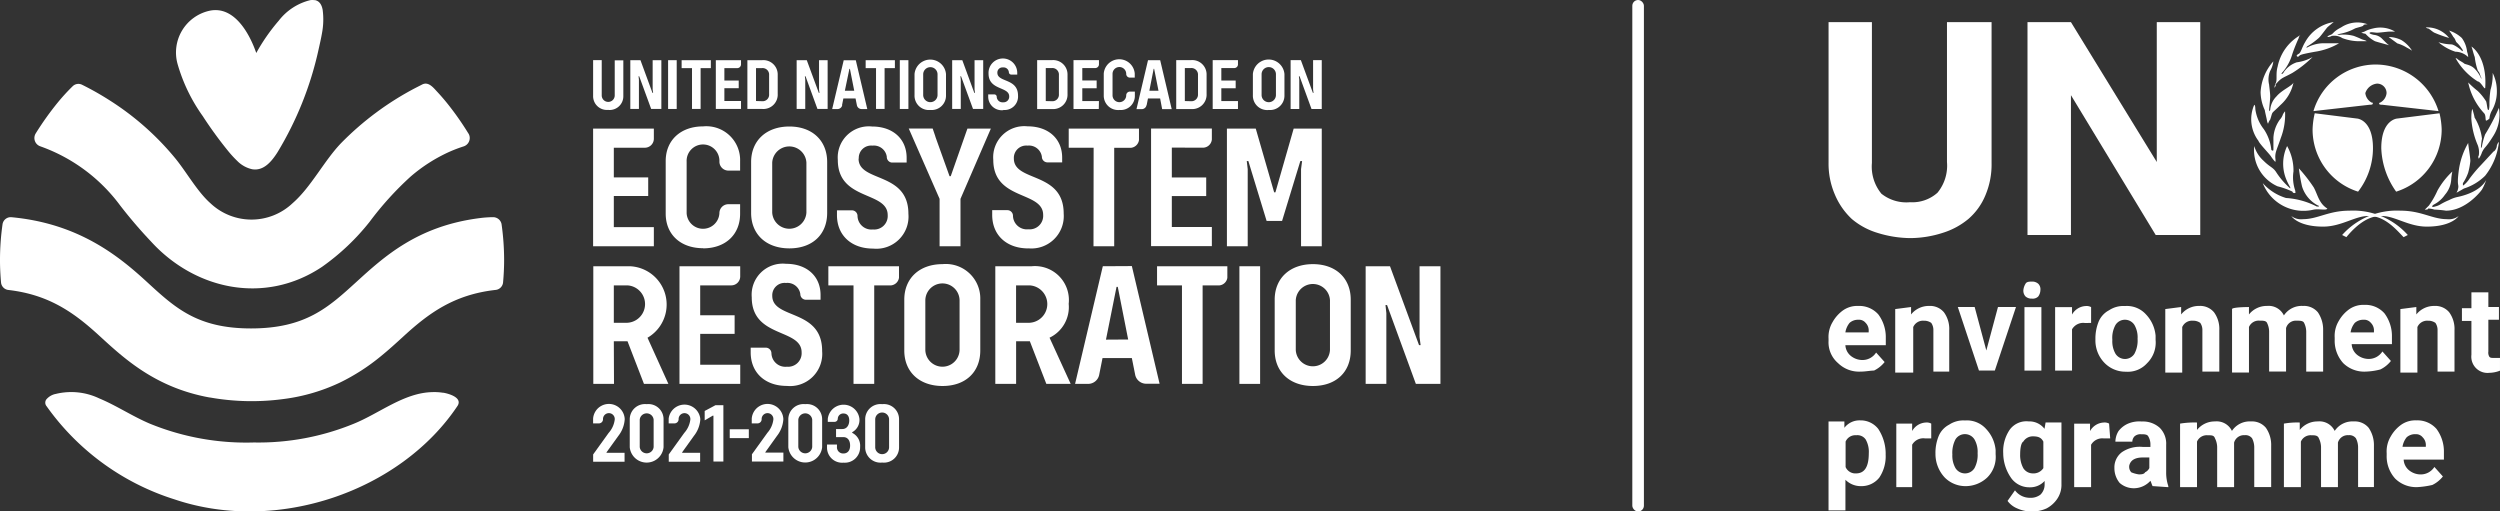
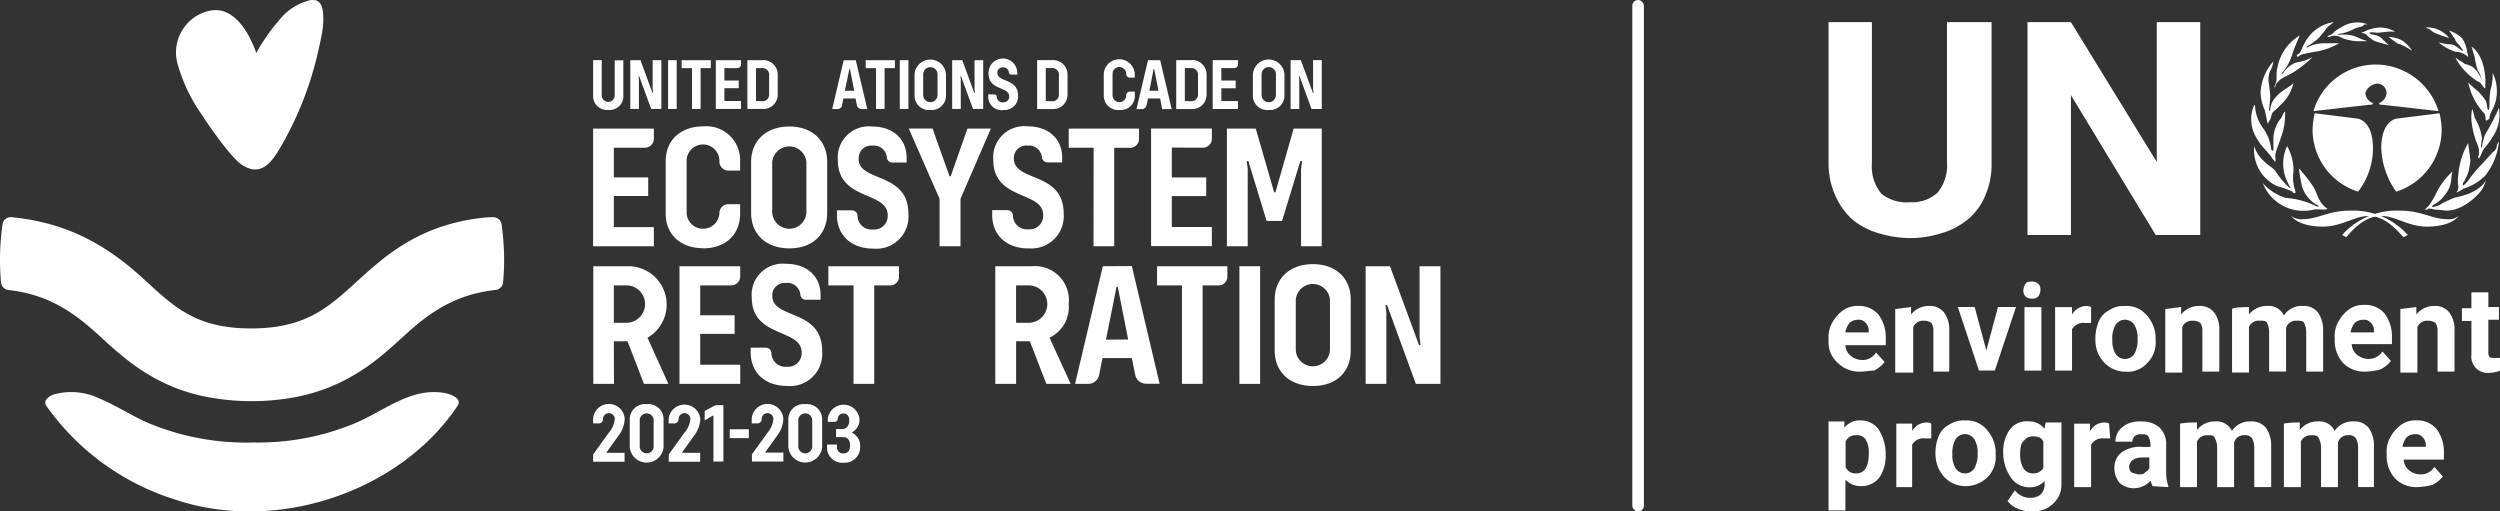
<svg xmlns="http://www.w3.org/2000/svg" width="267" height="54.626" viewBox="0 0 267 54.626">
  <rect x="0" y="0" width="267" height="54.626" fill="#333333" stroke="none" />
  <g id="Group_4197" data-name="Group 4197" transform="translate(-48.001 -792.393)">
    <g id="UNDOER_WeSupportThe_WHITE_EN" transform="translate(48.001 792.393)">
-       <path id="Path_87280" data-name="Path 87280" d="M91.073,110.813a31.193,31.193,0,0,0-2.319-3.289c-.337-.414-.684-.812-1.052-1.205s-.894-1.073-1.558-.735l-.69.352a31.717,31.717,0,0,0-7.973,5.909c-1.823,1.895-3.213,4.709-5.184,6.42a6.379,6.379,0,0,1-8.775,0c-1.389-1.226-2.554-3.325-3.739-4.776a29.522,29.522,0,0,0-7.018-6.206,30.653,30.653,0,0,0-2.962-1.675.873.873,0,0,0-.991.163,21.25,21.25,0,0,0-1.624,1.777,31.906,31.906,0,0,0-2.324,3.264.935.935,0,0,0,.511,1.384,18.153,18.153,0,0,1,8.5,6.3,50.641,50.641,0,0,0,3.31,3.866c4.7,5.153,12.161,6.788,18.275,2.687h0a24.4,24.4,0,0,0,5.067-4.8,33.811,33.811,0,0,1,4.352-4.806,17.048,17.048,0,0,1,4.219-2.692,15.611,15.611,0,0,1,1.476-.557.94.94,0,0,0,.644-.873.909.909,0,0,0-.143-.511" transform="translate(-41.05 -96.562)" fill="#fff" />
      <path id="Path_87281" data-name="Path 87281" d="M89.5,170.068a6.077,6.077,0,0,0-1.18-.071c-3.019.071-5.618,2.257-8.361,3.371a26.834,26.834,0,0,1-10.68,2.007,27.192,27.192,0,0,1-11.109-2.007c-1.864-.787-3.54-1.92-5.409-2.7a6.951,6.951,0,0,0-4.638-.48,1.747,1.747,0,0,0-1.022.6.587.587,0,0,0,.036.715,26.508,26.508,0,0,0,13.683,9.955c10.94,3.688,24.118-.868,30.211-10,.541-.868-.9-1.292-1.532-1.4" transform="translate(-42.161 -128.118)" fill="#fff" />
      <path id="Path_87282" data-name="Path 87282" d="M91.1,134.179a.919.919,0,0,0-.94-.761,11.558,11.558,0,0,0-1.4.1c-6.64.843-10.215,4.127-13.183,6.829S70.162,145.3,64.34,145.3c-5.715,0-8.09-2.181-11.1-4.949s-7.3-6.267-14.5-6.931a.884.884,0,0,0-.94.761,27.466,27.466,0,0,0-.271,3.805c0,.812.041,1.614.112,2.406a.884.884,0,0,0,.787.8c4.413.511,7.1,2.492,9.761,4.934s5.981,5.5,11.722,6.548h.041a25.431,25.431,0,0,0,7.871.163,19.863,19.863,0,0,0,6.027-1.762,22.009,22.009,0,0,0,4.347-2.8c.843-.684,1.645-1.415,2.447-2.15,2.671-2.446,5.378-4.444,9.822-4.939a.889.889,0,0,0,.792-.8c.072-.792.112-1.588.112-2.4a27.465,27.465,0,0,0-.271-3.805" transform="translate(-37.53 -110.223)" fill="#fff" />
      <path id="Path_87283" data-name="Path 87283" d="M90,89.086c-.1-.572-.347-.976-.838-1.067h-.072a1.773,1.773,0,0,0-.4,0,6.074,6.074,0,0,0-3.386,2.2,20.211,20.211,0,0,0-2.4,3.448c-.746-2.15-2.39-5.072-5-4.51a4.566,4.566,0,0,0-3.4,5.7,18.106,18.106,0,0,0,2.676,5.537,42.946,42.946,0,0,0,2.794,3.831,11.715,11.715,0,0,0,.884.955,3.218,3.218,0,0,0,1.6.9c1.251.22,2.109-.863,2.712-1.808A35.98,35.98,0,0,0,89.557,93.3c.128-.572.271-1.19.378-1.813A7.8,7.8,0,0,0,90,89.1" transform="translate(-55.535 -88.007)" fill="#fff" />
      <path id="Path_87284" data-name="Path 87284" d="M301.2,105.832a1.532,1.532,0,0,0,1.68-1.573V102a1.691,1.691,0,0,0-3.371,0v2.263a1.532,1.532,0,0,0,1.691,1.573m-.761-3.815a.766.766,0,0,1,1.532,0v2.217a.766.766,0,0,1-1.532,0Z" transform="translate(-165.701 -94.089)" fill="#fff" />
      <path id="Path_87285" data-name="Path 87285" d="M308.324,102.659l-.041-.358h.072l1.277,3.5h1.093V100.58H309.8v3.141l.051.358h-.071l-1.287-3.5H307.4V105.8h.924Z" transform="translate(-169.562 -94.159)" fill="#fff" />
-       <path id="Path_87286" data-name="Path 87286" d="M230.7,143.24c-2.457,0-4.086,1.5-4.086,3.79v5.434c0,2.288,1.614,3.79,4.086,3.79s4.03-1.5,4.03-3.79V147.03a3.682,3.682,0,0,0-4.03-3.79m1.818,9.168a1.829,1.829,0,0,1-3.657,0v-5.322a1.829,1.829,0,0,1,3.657,0Z" transform="translate(-130.036 -115.03)" fill="#fff" />
      <path id="Path_87287" data-name="Path 87287" d="M253.49,147.674a3.625,3.625,0,0,0-3.958-3.994H245.65v12.565h2.222v-4.556h1.466l1.762,4.556h2.6l-2.258-4.934a3.621,3.621,0,0,0,2.043-3.637m-4.183,2.043h-1.435v-3.994h1.445a2,2,0,0,1,0,3.994" transform="translate(-139.351 -115.245)" fill="#fff" />
      <rect id="Rectangle_149181" data-name="Rectangle 149181" width="2.212" height="12.564" transform="translate(132.368 28.435)" fill="#fff" />
      <path id="Path_87288" data-name="Path 87288" d="M308.156,143.24c-2.457,0-4.086,1.5-4.086,3.79v5.434c0,2.288,1.609,3.79,4.086,3.79s4.035-1.5,4.035-3.79V147.03c0-2.288-1.594-3.79-4.035-3.79m1.818,9.168a1.828,1.828,0,0,1-3.652,0v-5.322a1.829,1.829,0,0,1,3.652,0Z" transform="translate(-167.933 -115.03)" fill="#fff" />
      <path id="Path_87289" data-name="Path 87289" d="M328.846,143.68v7.559l.112.863h-.168l-3.1-8.422h-2.6v12.565H325.3v-7.559l-.092-.858h.169l3.075,8.417h2.625V143.68Z" transform="translate(-177.238 -115.245)" fill="#fff" />
      <path id="Path_87290" data-name="Path 87290" d="M210.74,145.723h2.687v10.521h2.212V145.723h1.813a.96.96,0,0,0,.833-.817V143.68H210.74Z" transform="translate(-122.272 -115.245)" fill="#fff" />
      <path id="Path_87291" data-name="Path 87291" d="M279.47,145.723h2.661v10.521h2.206V145.723h1.808a.95.95,0,0,0,.833-.817V143.68H279.47Z" transform="translate(-155.897 -115.245)" fill="#fff" />
      <path id="Path_87292" data-name="Path 87292" d="M257.643,104.233v-2.089a1.532,1.532,0,0,0-1.65-1.568H254.4V105.8h1.594a1.532,1.532,0,0,0,1.65-1.568m-2.324.715v-3.524h.643a.7.7,0,0,1,.761.751v2.043a.695.695,0,0,1-.761.746Z" transform="translate(-143.632 -94.154)" fill="#fff" />
      <path id="Path_87293" data-name="Path 87293" d="M286.723,104.232v-2.089a1.532,1.532,0,0,0-1.655-1.568H283.48V105.8h1.589a1.532,1.532,0,0,0,1.655-1.568m-2.324.715v-3.524h.638a.7.7,0,0,1,.766.751v2.043a.7.7,0,0,1-.766.746Z" transform="translate(-157.859 -94.154)" fill="#fff" />
-       <path id="Path_87294" data-name="Path 87294" d="M264.717,104.952H262.94v-1.369h1.532v-.827H262.94v-1.328h1.379a.4.4,0,0,0,.4-.4v-.449H262V105.8h2.7Z" transform="translate(-147.35 -94.159)" fill="#fff" />
      <path id="Path_87295" data-name="Path 87295" d="M293.807,104.952h-1.777v-1.369h1.532v-.827h-1.532v-1.328h1.384a.393.393,0,0,0,.393-.368v-.48h-2.7V105.8h2.7Z" transform="translate(-161.592 -94.159)" fill="#fff" />
      <path id="Path_87296" data-name="Path 87296" d="M270,105.811a1.5,1.5,0,0,0,1.645-1.532v-.429H271.1a.4.4,0,0,0-.378.4h0a.73.73,0,0,1-1.461,0v-2.293a.73.73,0,1,1,1.461,0h0a.393.393,0,0,0,.4.4h.511v-.429a1.66,1.66,0,0,0-3.31,0v2.355a1.532,1.532,0,0,0,1.665,1.532" transform="translate(-150.442 -94.068)" fill="#fff" />
      <path id="Path_87297" data-name="Path 87297" d="M276.258,105.4l.143-.72h1.3l.215,1.139h1.021l-1.231-5.225h-1.3l-1.231,5.225h.557a.511.511,0,0,0,.511-.419m.766-3.887h.051l.465,2.339h-.976Z" transform="translate(-153.798 -94.163)" fill="#fff" />
      <path id="Path_87298" data-name="Path 87298" d="M265.292,143.66l-2.962,12.564h1.364a1.205,1.205,0,0,0,1.221-1.021l.347-1.737h3.131l.347,1.742a1.2,1.2,0,0,0,1.216,1h1.4l-2.962-12.565Zm.337,7.84,1.129-5.634h.133L268,151.485Z" transform="translate(-147.512 -115.226)" fill="#fff" />
      <path id="Path_87299" data-name="Path 87299" d="M185.141,145.723a.955.955,0,0,0,.955-.955V143.68H179.61v12.565H186.1V154.2h-4.275v-3.3H185.5v-1.987h-3.677v-3.187Z" transform="translate(-107.042 -115.245)" fill="#fff" />
      <path id="Path_87300" data-name="Path 87300" d="M202.131,152.471c0-4.541-5.327-3.34-5.327-5.889a1.318,1.318,0,0,1,1.466-1.369,1.389,1.389,0,0,1,1.532,1.19h0a.6.6,0,0,0,.572.6h1.588V146.5c0-1.987-1.44-3.335-3.693-3.335a3.32,3.32,0,0,0-3.657,3.575c0,4.387,5.327,3.3,5.327,5.884a1.445,1.445,0,0,1-1.578,1.532,1.486,1.486,0,0,1-1.645-1.435h0a.608.608,0,0,0-.593-.6H194.5v.511c0,2.155,1.532,3.575,3.861,3.575a3.436,3.436,0,0,0,3.769-3.713" transform="translate(-114.326 -114.991)" fill="#fff" />
      <path id="Path_87301" data-name="Path 87301" d="M163.781,151.689h1.461L167,156.244h2.61l-2.232-4.929a4.094,4.094,0,0,0-1.91-7.636H161.59v12.565H163.8Zm0-5.966h1.445a2,2,0,0,1,0,3.994h-1.445Z" transform="translate(-98.225 -115.245)" fill="#fff" />
      <path id="Path_87302" data-name="Path 87302" d="M198.676,114.46c-2.457,0-4.086,1.5-4.086,3.79v5.44c0,2.283,1.609,3.785,4.086,3.785s4.035-1.5,4.035-3.785v-5.44c0-2.288-1.594-3.79-4.035-3.79m1.818,9.194a1.829,1.829,0,0,1-3.652,0v-5.342a1.829,1.829,0,0,1,3.652,0Z" transform="translate(-114.37 -100.949)" fill="#fff" />
      <path id="Path_87303" data-name="Path 87303" d="M234.772,114.89h-.955l-.153.434-1.629,4.648h-.128l-1.532-4.27a1.156,1.156,0,0,1,.077.2l-.347-1.022H227.55l3.294,7.513v5.062h2.232v-5.062l3.243-7.5h-1.532" transform="translate(-130.496 -101.155)" fill="#fff" />
      <path id="Path_87304" data-name="Path 87304" d="M301.92,118.368h.189l-.112.863v8.233h2.212V114.9h-3l-1.951,6.808h-.133L297.16,114.9h-3.08v12.564H296.3v-8.233l-.1-.863h.169l1.951,6.395h1.65Z" transform="translate(-163.045 -101.165)" fill="#fff" />
      <path id="Path_87305" data-name="Path 87305" d="M168.037,125.421h-4.275V122.1h3.672v-1.987h-3.672v-3.172h3.315a.96.96,0,0,0,.96-.955V114.9H161.55v12.564h6.487Z" transform="translate(-98.206 -101.165)" fill="#fff" />
      <path id="Path_87306" data-name="Path 87306" d="M180.724,127.464c2.38,0,3.953-1.461,3.953-3.693V122.75h-1.292a.955.955,0,0,0-.919.955h0a1.752,1.752,0,0,1-3.5,0v-5.5a1.752,1.752,0,1,1,3.5,0h0a.96.96,0,0,0,.96.955h1.251v-1.022a3.609,3.609,0,0,0-3.953-3.7c-2.38,0-3.994,1.466-3.994,3.7v5.618c0,2.232,1.594,3.693,3.994,3.693" transform="translate(-105.633 -100.94)" fill="#fff" />
      <path id="Path_87307" data-name="Path 87307" d="M214.869,117.872a1.318,1.318,0,0,1,1.461-1.369,1.389,1.389,0,0,1,1.532,1.19h0a.6.6,0,0,0,.531.618h1.588V117.8c0-1.987-1.44-3.34-3.693-3.34a3.322,3.322,0,0,0-3.657,3.575c0,4.387,5.327,3.3,5.327,5.889a1.44,1.44,0,0,1-1.573,1.532,1.486,1.486,0,0,1-1.65-1.435h0a.6.6,0,0,0-.587-.608H212.54v.511c0,2.155,1.532,3.575,3.861,3.575a3.434,3.434,0,0,0,3.769-3.713c0-4.535-5.322-3.335-5.322-5.889" transform="translate(-123.152 -100.949)" fill="#fff" />
      <path id="Path_87308" data-name="Path 87308" d="M248.866,127.459a3.46,3.46,0,0,0,3.769-3.713c0-4.535-5.322-3.335-5.322-5.884a1.318,1.318,0,0,1,1.461-1.374,1.389,1.389,0,0,1,1.532,1.19h0a.6.6,0,0,0,.572.6h1.594v-.511c0-1.987-1.445-3.34-3.7-3.34a3.322,3.322,0,0,0-3.657,3.575c0,4.387,5.327,3.3,5.327,5.889a1.44,1.44,0,0,1-1.573,1.532,1.486,1.486,0,0,1-1.65-1.435h0a.6.6,0,0,0-.587-.608H245v.511c0,2.155,1.532,3.575,3.861,3.575" transform="translate(-139.033 -100.935)" fill="#fff" />
      <path id="Path_87309" data-name="Path 87309" d="M263.646,127.465h2.212V116.948h1.813a.965.965,0,0,0,.833-.817V114.9H261v2.043h2.661Z" transform="translate(-146.861 -101.165)" fill="#fff" />
      <path id="Path_87310" data-name="Path 87310" d="M283.757,116.933a.96.96,0,0,0,.955-.879V114.89H278.22v12.559h6.492v-2.043h-4.275V122.1h3.672V120.11h-3.672v-3.187Z" transform="translate(-155.286 -101.16)" fill="#fff" />
      <path id="Path_87311" data-name="Path 87311" d="M163.169,105.9a1.466,1.466,0,0,0,1.609-1.5V100.6h-.919v3.774a.695.695,0,0,1-1.389,0v-3.79h-.919v3.81a1.471,1.471,0,0,0,1.619,1.5" transform="translate(-98.206 -94.159)" fill="#fff" />
      <path id="Path_87312" data-name="Path 87312" d="M170.249,102.669l-.041-.358h.072l1.277,3.488h1.088v-5.21h-.93v3.136l.051.358h-.071l-1.282-3.494H169.33v5.21h.919Z" transform="translate(-102.012 -94.163)" fill="#fff" />
      <rect id="Rectangle_149182" data-name="Rectangle 149182" width="0.919" height="5.21" transform="translate(71.353 6.427)" fill="#fff" />
      <path id="Path_87313" data-name="Path 87313" d="M181.168,105.8h.919v-4.362h1.093v-.848H180.06v.848h1.108Z" transform="translate(-107.262 -94.163)" fill="#fff" />
      <path id="Path_87314" data-name="Path 87314" d="M189.9,104.952h-1.777v-1.369h1.532v-.822h-1.532v-1.323H189.5a.4.4,0,0,0,.4-.4v-.449H187.21v5.21H189.9Z" transform="translate(-110.76 -94.163)" fill="#fff" />
      <path id="Path_87315" data-name="Path 87315" d="M197.048,104.232v-2.084a1.532,1.532,0,0,0-1.65-1.563H193.81v5.21H195.4a1.532,1.532,0,0,0,1.65-1.563m-2.319.715v-3.514h.638a.695.695,0,0,1,.761.746v2.043a.695.695,0,0,1-.761.746Z" transform="translate(-113.989 -94.159)" fill="#fff" />
-       <path id="Path_87316" data-name="Path 87316" d="M206.5,103.726l.051.358h-.072l-1.287-3.494H204.11v5.21h.919v-3.131l-.041-.358h.071l1.272,3.488h1.088v-5.21H206.5Z" transform="translate(-119.028 -94.163)" fill="#fff" />
      <path id="Path_87317" data-name="Path 87317" d="M219.648,105.8h.914v-4.362h1.1v-.848H218.54v.848h1.108Z" transform="translate(-126.088 -94.163)" fill="#fff" />
      <rect id="Rectangle_149183" data-name="Rectangle 149183" width="0.919" height="5.21" transform="translate(96.099 6.427)" fill="#fff" />
      <path id="Path_87318" data-name="Path 87318" d="M230.45,105.842a1.532,1.532,0,0,0,1.67-1.573v-2.257a1.686,1.686,0,0,0-3.361,0v2.257a1.532,1.532,0,0,0,1.691,1.573m-.766-3.805a.766.766,0,0,1,1.532,0v2.206a.766.766,0,1,1-1.532,0Z" transform="translate(-131.087 -94.098)" fill="#fff" />
      <path id="Path_87319" data-name="Path 87319" d="M237.549,102.669l-.041-.358h.071l1.277,3.488h1.088v-5.21h-.924v3.136l.046.358h-.072l-1.282-3.494H236.63v5.21h.919Z" transform="translate(-134.938 -94.163)" fill="#fff" />
      <path id="Path_87320" data-name="Path 87320" d="M212.592,105.406l.143-.72h1.3l.143.72a.511.511,0,0,0,.511.414h.6l-1.226-5.21h-1.292l-1.231,5.21h.562a.511.511,0,0,0,.511-.414m.766-3.877h.056l.46,2.334h-1Z" transform="translate(-122.663 -94.173)" fill="#fff" />
      <path id="Path_87321" data-name="Path 87321" d="M245.789,105.759a1.435,1.435,0,0,0,1.563-1.532c0-1.88-2.206-1.384-2.206-2.441a.541.541,0,0,1,.6-.567.562.562,0,0,1,.628.511h0a.255.255,0,0,0,.235.25h.659v-.2a1.533,1.533,0,1,0-3.064.092c0,1.818,2.206,1.369,2.206,2.441a.6.6,0,0,1-.654.628.613.613,0,0,1-.679-.592h0a.255.255,0,0,0-.245-.25h-.664v.209a1.451,1.451,0,0,0,1.6,1.476" transform="translate(-138.627 -94.016)" fill="#fff" />
      <path id="Path_87322" data-name="Path 87322" d="M164.247,175.876a3.177,3.177,0,0,0,.679-1.788,1.691,1.691,0,0,0-3.376-.056v.511h.618a.439.439,0,0,0,.439-.439.628.628,0,1,1,1.251.046,2.6,2.6,0,0,1-.649,1.41l-1.655,2.3v.776h3.356v-.955h-1.925v-.051Z" transform="translate(-98.206 -129.325)" fill="#fff" />
      <path id="Path_87323" data-name="Path 87323" d="M171.023,172.52a1.627,1.627,0,0,0-1.813,1.634v2.967a1.814,1.814,0,0,0,3.611,0v-2.967a1.616,1.616,0,0,0-1.8-1.634m.741,4.571a.746.746,0,0,1-1.486,0V174.18a.746.746,0,0,1,1.486,0Z" transform="translate(-101.953 -129.355)" fill="#fff" />
      <path id="Path_87324" data-name="Path 87324" d="M180.047,175.91a3.152,3.152,0,0,0,.684-1.788,1.7,1.7,0,0,0-3.381-.056v.511h.623a.444.444,0,0,0,.439-.439.628.628,0,1,1,1.251.046,2.6,2.6,0,0,1-.649,1.41l-1.655,2.3v.776h3.351v-.955h-1.92v-.051Z" transform="translate(-105.936 -129.358)" fill="#fff" />
      <path id="Path_87325" data-name="Path 87325" d="M184.88,173.348v1.006l.853-.5h.082v4.893h1.062V172.73h-.838Z" transform="translate(-109.62 -129.458)" fill="#fff" />
      <rect id="Rectangle_149184" data-name="Rectangle 149184" width="2.038" height="0.945" transform="translate(77.936 45.846)" fill="#fff" />
      <path id="Path_87326" data-name="Path 87326" d="M197.417,175.876a3.177,3.177,0,0,0,.679-1.788,1.691,1.691,0,0,0-3.376-.056v.511h.618a.439.439,0,0,0,.439-.439.628.628,0,1,1,1.251.046,2.6,2.6,0,0,1-.633,1.394l-1.655,2.3v.776H198.1v-.955h-1.926v-.051Z" transform="translate(-114.434 -129.325)" fill="#fff" />
      <path id="Path_87327" data-name="Path 87327" d="M204.183,172.52a1.627,1.627,0,0,0-1.813,1.634v2.967a1.815,1.815,0,0,0,3.611,0v-2.967a1.616,1.616,0,0,0-1.8-1.634m.741,4.571a.746.746,0,0,1-1.486,0V174.18a.746.746,0,0,1,1.486,0Z" transform="translate(-118.177 -129.355)" fill="#fff" />
      <path id="Path_87328" data-name="Path 87328" d="M213.151,175.588v-.061a1.481,1.481,0,0,0,.771-1.415,1.7,1.7,0,0,0-3.381,0v.312h.73a.342.342,0,0,0,.337-.322h0a.577.577,0,0,1,.613-.572c.368,0,.613.25.613.751s-.271.909-.73.909h-.679v.863h.781c.449,0,.72.342.72.9s-.291.848-.715.848a.659.659,0,0,1-.689-.72v-.235H210.46v.306a1.609,1.609,0,0,0,1.762,1.629,1.634,1.634,0,0,0,1.772-1.675,1.532,1.532,0,0,0-.843-1.507" transform="translate(-122.134 -129.369)" fill="#fff" />
-       <path id="Path_87329" data-name="Path 87329" d="M220.258,172.52a1.628,1.628,0,0,0-1.818,1.634v2.967a1.631,1.631,0,0,0,1.818,1.634,1.614,1.614,0,0,0,1.8-1.634v-2.967a1.616,1.616,0,0,0-1.8-1.634m.735,4.571a.741.741,0,1,1-1.481,0V174.18a.741.741,0,1,1,1.481,0Z" transform="translate(-126.039 -129.355)" fill="#fff" />
    </g>
    <g id="un-environment-united-nations-environment-programme-vector-logo-2022" transform="translate(243.288 794.748)">
      <path id="Path_87409" data-name="Path 87409" d="M463.589,266.533l.449-.23a7.813,7.813,0,0,0-6.219-2.6c-2.258,0-3.4.909-4.975.909a1.71,1.71,0,0,1-1.244-.334s.679,1.129,3.4,1.129c1.923,0,3.4-1.129,4.756-1.129,1.8-.115,3.157,1.578,3.836,2.258" transform="translate(-402.171 -243.559)" fill="#fff" />
      <path id="Path_87410" data-name="Path 87410" d="M503.949,266.533l-.45-.23a7.813,7.813,0,0,1,6.219-2.6c2.258,0,3.4.909,4.975.909a1.71,1.71,0,0,0,1.244-.334s-.679,1.129-3.4,1.129c-1.923,0-3.4-1.129-4.756-1.129-1.8-.115-3.261,1.578-3.836,2.258" transform="translate(-448.646 -243.559)" fill="#fff" />
      <path id="Path_87411" data-name="Path 87411" d="M421.959,89.114a6.953,6.953,0,0,1-4.86-6.679,8.572,8.572,0,0,1,.23-1.693l4.526.564s1.693.115,1.693,3.167a7.614,7.614,0,0,1-1.589,4.641m4.066,0a6.953,6.953,0,0,0,4.86-6.679,8.568,8.568,0,0,0-.23-1.693l-4.526.564s-1.693.115-1.693,3.167a8.487,8.487,0,0,0,1.589,4.641m-2.038-11.539A1.008,1.008,0,0,1,425,78.588a1.275,1.275,0,0,1-.679,1.014.113.113,0,0,0-.115.115c0,.115.23.115.334.115l6.01.679a7.054,7.054,0,0,0-6.679-4.975h0a6.936,6.936,0,0,0-6.679,4.975l6-.679c.115,0,.334,0,.334-.115s0-.115-.115-.115a1.316,1.316,0,0,1-.679-1.014,1.467,1.467,0,0,1,1.254-1.014m-5.31,13.347c-.115.23-.909,0-1.474.115a4.668,4.668,0,0,1-5.425-2.833,5.419,5.419,0,0,0,2.488,1.589,8.3,8.3,0,0,1,3.282.909h.23a.113.113,0,0,0-.115-.115,3.445,3.445,0,0,1-1.693-2.038,19.331,19.331,0,0,1-.334-1.923,16.5,16.5,0,0,1,1.589,2.038c.429.784.544,1.693,1.453,2.258m-3.4-1.7a.211.211,0,0,1-.334-.115,8.961,8.961,0,0,0-1.589-.564,4.241,4.241,0,0,1-2.488-4.3,3.457,3.457,0,0,0,1.014,1.589c.679.679,1.014.679,1.359,1.244a8.241,8.241,0,0,0,1.474,1.693v-.115a6.688,6.688,0,0,1-.449-.909,4.41,4.41,0,0,1,.115-3.5,5.326,5.326,0,0,1,.679,2.718,4.319,4.319,0,0,0,.23,2.153c-.125-.23-.01,0-.01.1m-2.153-3.271a3.933,3.933,0,0,1-.449-.564c-.115-.23-1.244-1.359-1.359-1.693a3.836,3.836,0,0,1-.449-3.846s.115,0,.115.449a4.4,4.4,0,0,0,.909,2.153,4.812,4.812,0,0,1,.794,2.153.113.113,0,0,0,.115.115c.115.115.115-.115.115-.115V83.354a3.639,3.639,0,0,1,.679-1.923,1.53,1.53,0,0,0,.334-.564,1.432,1.432,0,0,1,.23-.334,6.932,6.932,0,0,1-.449,2.833c-.45,1.359-.679,1.589-.564,2.373Zm-.784-4.076a1.18,1.18,0,0,1-.115-.334c0-.1-.23-1.014-.23-1.129a4.651,4.651,0,0,1-.449-1.923,5.386,5.386,0,0,1,1.359-3.282,2.654,2.654,0,0,1-.334,1.014,2.355,2.355,0,0,0-.115,1.474c0,.115.115.909.115,1.244s-.115,1.244-.115,1.474v.115l.115-.115a2.269,2.269,0,0,1,.679-1.474c.564-.679,1.693-1.129,1.808-1.474a4.364,4.364,0,0,1-1.359,2.373c-1.129,1.129-.794.564-1.129,1.589a1.36,1.36,0,0,0-.23.449h0m.679-3.846a1.71,1.71,0,0,1,.115-.449c.23-.334,0-1.014.23-1.808a4.979,4.979,0,0,1,2.488-3.4.421.421,0,0,0-.23.334,17.631,17.631,0,0,0-.68,1.693,5.2,5.2,0,0,1-1.014,1.923c-.23.23-.115.23-.115.23s.115,0,.23-.23a2.732,2.732,0,0,1,1.359-1.014,4.627,4.627,0,0,0,1.693-.564,11.924,11.924,0,0,1-2.153,1.693c-1.014.564-1.129.449-1.808,1.244.1.115-.115.345-.115.345m2.373-3.4s0-.115.23-.23.334-.679.679-1.244A4.239,4.239,0,0,1,419.357,71s-.564.449-.679.564-.679.909-.909,1.129a8.534,8.534,0,0,1-1.244.909l-.115.115h.115a3.747,3.747,0,0,1,1.589-.449h1.808a7.143,7.143,0,0,1-2.6.909c-1.808.334-1.474.334-1.808.564,0-.115,0,0-.115-.115m3.282-2.028s0-.115.334-.23.23-.334,1.129-.794a3.131,3.131,0,0,1,2.833-.334s-.449,0-.449.115-.679.23-.909.334a5.434,5.434,0,0,1-1.578.564c-.449.115-.23.115-.23.115h.115a4.2,4.2,0,0,1,1.589.115c.575.23.564.23.794.334s.449.115.564.23h-.909a5.157,5.157,0,0,1-1.693-.334,1.569,1.569,0,0,0-1.129-.23.909.909,0,0,1-.46.115m3.617-.46.334-.115a3.291,3.291,0,0,1,.909-.334,3.117,3.117,0,0,1,2.373.334h-.679c-.115,0-1.014.115-1.244.115s-.679-.115-.794,0,.449.23.449.23a1.426,1.426,0,0,1,.909.449c.449.449.679.679.794.679,0,0-1.244-.334-1.589-.449a3.714,3.714,0,0,1-1.014-.794,2.441,2.441,0,0,1-.449-.115m2.937.46a3.093,3.093,0,0,1,1.359.334,3.515,3.515,0,0,1,1.129,1.129,4.824,4.824,0,0,0-.565-.334,4.077,4.077,0,0,0-1.014-.449c0-.01-.794-.575-.909-.679m3.846,18.438.45-.449A9.035,9.035,0,0,0,430.436,89a8.458,8.458,0,0,1,1.589-2.038,6.23,6.23,0,0,0-.115.794,2.734,2.734,0,0,1-.679,1.693,3.139,3.139,0,0,1-1.129,1.014s-.23.115-.23.23.334,0,.334,0a1.911,1.911,0,0,0,.565-.23,6.7,6.7,0,0,1,.909-.449,3.435,3.435,0,0,1,.909-.334c.564-.115,2.373-.564,3.052-1.808a5.865,5.865,0,0,1-.449,1.014c-.23.334-1.808,2.258-3.846,2.258a11.673,11.673,0,0,0-1.244-.115,2.366,2.366,0,0,0-.679-.115c.115.125-.345.125-.345.125m4.641-7.128A7.974,7.974,0,0,0,432.7,86.96c-.23,1.808.115,1.244-.115,2.038l-.115.23s.23-.115.794-.449a5.64,5.64,0,0,0,2.258-1.359A6.959,6.959,0,0,0,437,83.8a.8.8,0,0,0-.23.449c0,.22-.23.564-.334.564,0,0-1.359,1.474-1.474,1.589a15.512,15.512,0,0,0-1.129,1.359c-.115.23-.679.794-.679.679v-.23a5.035,5.035,0,0,0,.564-1.129,7.336,7.336,0,0,0,.23-1.244c0-.355-.23-1.714-.23-1.934m1.129,1.693s-.115-.23,0-.334a2.122,2.122,0,0,0-.115-1.129,8.526,8.526,0,0,1-.679-2.833c0-.909.115-1.014.115-1.014s.23.794.23.909a5.645,5.645,0,0,1,.794,2.258,6.864,6.864,0,0,0-.115,1.014.4.4,0,0,0,.115-.23A7.424,7.424,0,0,1,435.526,83,21.272,21.272,0,0,0,437,80.167a4.235,4.235,0,0,1-.564,2.937c-.909,1.474-.909,1.129-1.244,1.808a2.493,2.493,0,0,1-.345.69m.794-4.076c-.115,0,0-.564-.23-.794a6.894,6.894,0,0,1-1.693-3.282,9.976,9.976,0,0,0,1.014.909,5.672,5.672,0,0,1,.909,1.129c.115.449.115.909.23.909s.115-.564.115-.564a9.888,9.888,0,0,1,.115-1.589,5.471,5.471,0,0,0,.23-1.808,4.248,4.248,0,0,1,.449,1.923,4.108,4.108,0,0,1-.564,2.153,2.084,2.084,0,0,0-.23.794c-.23.219-.345.219-.345.219m-1.578-7.912s1.693,1.014,1.474,4.411c0,0,0,.115-.115,0s-.45-.679-.679-.679a6.892,6.892,0,0,1-2.373-2.488.356.356,0,0,1,.23.115c.115.115.564.334.679.449s.68.115,1.129.564A3.169,3.169,0,0,1,435.087,77s.115.115,0-.115-.115-.449-.335-.679a6.676,6.676,0,0,1-.334-1.474c-.136-.324-.251-.888-.355-1.118m-.345,1.129a1.921,1.921,0,0,0-.115-.564,3.053,3.053,0,0,0-.564-1.474,3.586,3.586,0,0,0-1.359-.794,6.751,6.751,0,0,1,.45.679c.23.23.23.449.334.564a3.532,3.532,0,0,1,.565.679.4.4,0,0,1,.115.23c0,.115-.115,0-.23-.115,0,0-.679-.564-1.014-.564a4.855,4.855,0,0,1-1.359-.23,5.23,5.23,0,0,0,1.808,1.014,2.007,2.007,0,0,1,1.369.575M431.68,72.7a3,3,0,0,0-2.488-1.129.4.4,0,0,0,.23.115c.115,0,.449.334.679.449a13.341,13.341,0,0,0,1.578.564" transform="translate(-365.402 -71)" fill="#fff" />
      <path id="Path_87412" data-name="Path 87412" d="M-3.887,71.1V86.141a8.437,8.437,0,0,1-.679,3.5A6.715,6.715,0,0,1-6.374,92.13,7.968,7.968,0,0,1-9.092,93.6a11.485,11.485,0,0,1-3.5.564,12.1,12.1,0,0,1-3.5-.564,7.693,7.693,0,0,1-2.718-1.474,7.578,7.578,0,0,1-1.808-2.6,8.318,8.318,0,0,1-.679-3.4V71.1h4.63V86.141a4.556,4.556,0,0,0,1.014,3.282,4.288,4.288,0,0,0,3.052.909,4.029,4.029,0,0,0,2.937-1.014,4.556,4.556,0,0,0,1.014-3.282V71.1ZM18.4,93.833H13.642L4.59,78.9V93.833H-.051V71.1H4.59l9.167,14.936V71.1H18.4Zm-36.311,14.591a3.2,3.2,0,0,1-2.373-.909,2.915,2.915,0,0,1-1.014-2.373v-.23a3.106,3.106,0,0,1,.449-1.808,3.842,3.842,0,0,1,1.129-1.244,2.619,2.619,0,0,1,1.589-.449,2.708,2.708,0,0,1,2.153.909,4.059,4.059,0,0,1,.794,2.488v.794H-19.5a1.579,1.579,0,0,0,.564,1.129,1.969,1.969,0,0,0,1.129.449,1.729,1.729,0,0,0,1.589-.794l.909,1.014a3.228,3.228,0,0,1-1.129.909c-.46.01-.909.115-1.474.115m-.23-5.54a1.338,1.338,0,0,0-.909.334,2.127,2.127,0,0,0-.449,1.014h2.488v-.115a1.153,1.153,0,0,0-.334-.909.917.917,0,0,0-.794-.324m5.655-1.359v.794a2.416,2.416,0,0,1,1.923-.909,1.924,1.924,0,0,1,1.589.679,3.01,3.01,0,0,1,.564,1.923v4.411h-1.693v-4.411a1.328,1.328,0,0,0-.23-.794,1.3,1.3,0,0,0-.794-.23,1.132,1.132,0,0,0-1.129.679v4.86h-1.923v-6.783l1.693-.219Zm8.038,4.641,1.244-4.641h1.923l-2.258,6.783H-5.235l-2.258-6.783h1.8ZM-.49,99.718a1.593,1.593,0,0,1,.23-.679c.115-.23.449-.23.679-.23a.962.962,0,0,1,.679.23.824.824,0,0,1,.23.679,1.2,1.2,0,0,1-.23.679.824.824,0,0,1-.679.23.962.962,0,0,1-.679-.23.9.9,0,0,1-.23-.679m1.923,8.6H-.375v-6.783H1.434Zm5.31-5.09H6.064a1.378,1.378,0,0,0-1.359.679v4.411H2.9v-6.783H4.705v.794a1.773,1.773,0,0,1,1.474-.909,1,1,0,0,1,.564.115Zm.46,1.693a4.8,4.8,0,0,1,.334-1.808,2.412,2.412,0,0,1,1.129-1.244,2.739,2.739,0,0,1,1.693-.449,2.743,2.743,0,0,1,2.258.909,3.768,3.768,0,0,1,1.014,2.258v.449a3.092,3.092,0,0,1-.909,2.488,2.756,2.756,0,0,1-2.258.909,3.121,3.121,0,0,1-2.258-.909,3.441,3.441,0,0,1-1-2.6Zm1.808.115a2.648,2.648,0,0,0,.334,1.474,1.2,1.2,0,0,0,1.014.564,1.186,1.186,0,0,0,1.014-.564,2.972,2.972,0,0,0,.334-1.589,2.648,2.648,0,0,0-.334-1.474,1.2,1.2,0,0,0-1.014-.564,1.186,1.186,0,0,0-1.014.564,2.825,2.825,0,0,0-.334,1.589m7.348-3.512v.794a2.416,2.416,0,0,1,1.923-.909,1.924,1.924,0,0,1,1.589.679,3.01,3.01,0,0,1,.564,1.923v4.411H18.628v-4.411a1.328,1.328,0,0,0-.23-.794,1.3,1.3,0,0,0-.794-.23,1.132,1.132,0,0,0-1.129.679v4.86H14.666v-6.783l1.693-.219Zm7.243,0v.794a2.416,2.416,0,0,1,1.923-.909,1.8,1.8,0,0,1,1.808,1.014,2.274,2.274,0,0,1,2.038-1.014,1.924,1.924,0,0,1,1.589.679,3.258,3.258,0,0,1,.564,1.923v4.411H29.717v-4.3a2.158,2.158,0,0,0-.23-.909c-.115-.23-.449-.23-.794-.23a1.086,1.086,0,0,0-1.129.794v4.641H25.756v-4.3a2.158,2.158,0,0,0-.23-.909c-.115-.23-.449-.23-.794-.23a1.132,1.132,0,0,0-1.129.679v4.86H21.795v-6.783C21.9,101.526,23.6,101.526,23.6,101.526Zm12.438,6.9a3.2,3.2,0,0,1-2.373-.909,3.55,3.55,0,0,1-.909-2.488v-.23a3.107,3.107,0,0,1,.449-1.808,3.842,3.842,0,0,1,1.129-1.244,2.619,2.619,0,0,1,1.589-.449,2.708,2.708,0,0,1,2.153.909,4.059,4.059,0,0,1,.794,2.488v.794h-4.3a1.579,1.579,0,0,0,.564,1.129,1.969,1.969,0,0,0,1.129.449,1.729,1.729,0,0,0,1.589-.794l.909,1.014a3.229,3.229,0,0,1-1.129.909,7.116,7.116,0,0,1-1.6.23m-.219-5.54a1.338,1.338,0,0,0-.909.334,2.08,2.08,0,0,0-.449,1.014H36.95v-.115a1.153,1.153,0,0,0-.334-.909.93.93,0,0,0-.794-.324m5.655-1.359v.794a2.416,2.416,0,0,1,1.923-.909,1.924,1.924,0,0,1,1.589.679,3.01,3.01,0,0,1,.564,1.923v4.411H43.744v-4.411a1.328,1.328,0,0,0-.23-.794,1.3,1.3,0,0,0-.794-.23,1.132,1.132,0,0,0-1.129.679v4.86H39.773v-6.783l1.7-.219Zm7.693-1.693v1.693H50.3v1.359H49.169v3.4a.831.831,0,0,0,.115.564c.115.115.23.115.564.115h.564v1.359a3.277,3.277,0,0,1-1.129.23,1.732,1.732,0,0,1-1.923-1.923V103.01H46.347v-1.359h1.014V99.958h1.808ZM-15.2,117.257a4.087,4.087,0,0,1-.679,2.488,2.416,2.416,0,0,1-1.923.909,2.3,2.3,0,0,1-1.693-.679v3.271H-21.3v-9.5h1.693v.679a2.03,2.03,0,0,1,1.693-.794,2.385,2.385,0,0,1,1.923.909,4.841,4.841,0,0,1,.794,2.718ZM-17,117.142a2.649,2.649,0,0,0-.334-1.474,1.078,1.078,0,0,0-1.014-.449,1.132,1.132,0,0,0-1.129.679v2.718a1.142,1.142,0,0,0,1.129.679c.888-.01,1.348-.69,1.348-2.153m6.669-1.589h-.679a1.378,1.378,0,0,0-1.359.679v4.526h-1.693v-6.783h1.693v.794a1.773,1.773,0,0,1,1.474-.909,1,1,0,0,1,.564.115Zm.449,1.589a4.8,4.8,0,0,1,.334-1.808,2.412,2.412,0,0,1,1.129-1.244,2.739,2.739,0,0,1,1.693-.449,2.743,2.743,0,0,1,2.258.909,3.768,3.768,0,0,1,1.014,2.258v.449a3.092,3.092,0,0,1-.909,2.488,3.375,3.375,0,0,1-2.258.909,3.121,3.121,0,0,1-2.258-.909,3.685,3.685,0,0,1-1-2.6Zm1.808.115a2.649,2.649,0,0,0,.334,1.474,1.2,1.2,0,0,0,1.014.564,1.186,1.186,0,0,0,1.014-.564,2.972,2.972,0,0,0,.334-1.589,2.649,2.649,0,0,0-.334-1.474A1.2,1.2,0,0,0-6.73,115.1a1.186,1.186,0,0,0-1.014.564,3.1,3.1,0,0,0-.334,1.589m5.435-.115a4.087,4.087,0,0,1,.679-2.488,2.2,2.2,0,0,1,2.038-.909,2.03,2.03,0,0,1,1.693.794l.115-.679H3.576v6.564a2.66,2.66,0,0,1-.449,1.589A3.139,3.139,0,0,1,2,123.026a3.7,3.7,0,0,1-1.693.334,3.632,3.632,0,0,1-1.474-.334,2.415,2.415,0,0,1-1.014-.794l.794-1.129A1.974,1.974,0,0,0,.2,121.9a1.711,1.711,0,0,0,1.129-.334,1.5,1.5,0,0,0,.449-1.129V120.1a2.07,2.07,0,0,1-1.589.679,2.385,2.385,0,0,1-1.923-.909,4.651,4.651,0,0,1-.909-2.728Zm1.808.115A2.929,2.929,0,0,0-.5,118.73a1.2,1.2,0,0,0,1.014.564,1.247,1.247,0,0,0,1.129-.564V115.9c-.23-.449-.564-.564-1.129-.564A1.186,1.186,0,0,0-.5,115.9c-.219.115-.334.679-.334,1.359m9.616-1.7H8.1a1.378,1.378,0,0,0-1.359.679v4.526H4.935v-6.783H6.628v.794A1.773,1.773,0,0,1,8.1,113.86a1,1,0,0,1,.564.115Zm4.526,5.09c-.115-.23-.115-.334-.23-.564a2.4,2.4,0,0,1-1.693.794,2.281,2.281,0,0,1-1.589-.564,2.463,2.463,0,0,1-.564-1.589,2.03,2.03,0,0,1,.794-1.693,3.38,3.38,0,0,1,2.258-.564h.794v-.334a1.654,1.654,0,0,0-.23-.794c-.115-.23-.449-.23-.794-.23a.942.942,0,0,0-.679.23.85.85,0,0,0-.23.564H9.336a2.232,2.232,0,0,1,.334-1.129,2.572,2.572,0,0,1,1.014-.794,3.069,3.069,0,0,1,1.474-.23,2.666,2.666,0,0,1,1.923.679,2.388,2.388,0,0,1,.679,1.808v2.937a4.412,4.412,0,0,0,.23,1.474v.115l-1.683-.115ZM11.834,119.4c.23,0,.564,0,.679-.23a.9.9,0,0,0,.449-.449v-1.129h-.679c-.909,0-1.359.334-1.474.909v.115a.85.85,0,0,0,.23.564,3.314,3.314,0,0,0,.794.219m6.219-5.54v.794a2.416,2.416,0,0,1,1.923-.909,1.8,1.8,0,0,1,1.808,1.014,2.274,2.274,0,0,1,2.038-1.014,1.924,1.924,0,0,1,1.589.679,3.185,3.185,0,0,1,.564,1.923v4.411H24.167v-4.3a2.158,2.158,0,0,0-.23-.909.871.871,0,0,0-.794-.334,1.086,1.086,0,0,0-1.129.794v4.756H20.206v-4.3a2.158,2.158,0,0,0-.23-.909c-.115-.334-.334-.334-.794-.334a1.132,1.132,0,0,0-1.129.679v4.86H16.245v-6.783A9.346,9.346,0,0,1,18.053,113.86Zm10.975,0v.794a2.416,2.416,0,0,1,1.923-.909,1.8,1.8,0,0,1,1.808,1.014,2.274,2.274,0,0,1,2.038-1.014,1.924,1.924,0,0,1,1.589.679,3.257,3.257,0,0,1,.564,1.923v4.411H35.257v-4.3a2.158,2.158,0,0,0-.23-.909.871.871,0,0,0-.794-.334,1.086,1.086,0,0,0-1.129.794v4.756H31.3v-4.3a2.158,2.158,0,0,0-.23-.909c-.115-.334-.449-.334-.794-.334a1.132,1.132,0,0,0-1.129.679v4.86H27.334v-6.783A8.241,8.241,0,0,1,29.028,113.86Zm12.564,6.9a3.2,3.2,0,0,1-2.373-.909,3.55,3.55,0,0,1-.909-2.488v-.23a3.107,3.107,0,0,1,.449-1.808,3.842,3.842,0,0,1,1.129-1.244,2.619,2.619,0,0,1,1.589-.449,2.708,2.708,0,0,1,2.153.909,4.06,4.06,0,0,1,.794,2.488v.794h-4.3a1.579,1.579,0,0,0,.564,1.129,1.969,1.969,0,0,0,1.129.449,1.729,1.729,0,0,0,1.589-.794l.909,1.014a3.229,3.229,0,0,1-1.129.909,9.184,9.184,0,0,1-1.6.23m-.23-5.655a1.338,1.338,0,0,0-.909.334A2.127,2.127,0,0,0,40,116.452H42.49v-.1a1.153,1.153,0,0,0-.334-.909.908.908,0,0,0-.794-.334" transform="translate(21.3 -71.09)" fill="#fff" />
    </g>
    <rect id="Rectangle_149185" data-name="Rectangle 149185" width="1.239" height="54.626" rx="0.62" transform="translate(222.332 792.393)" fill="#fff" />
  </g>
</svg>